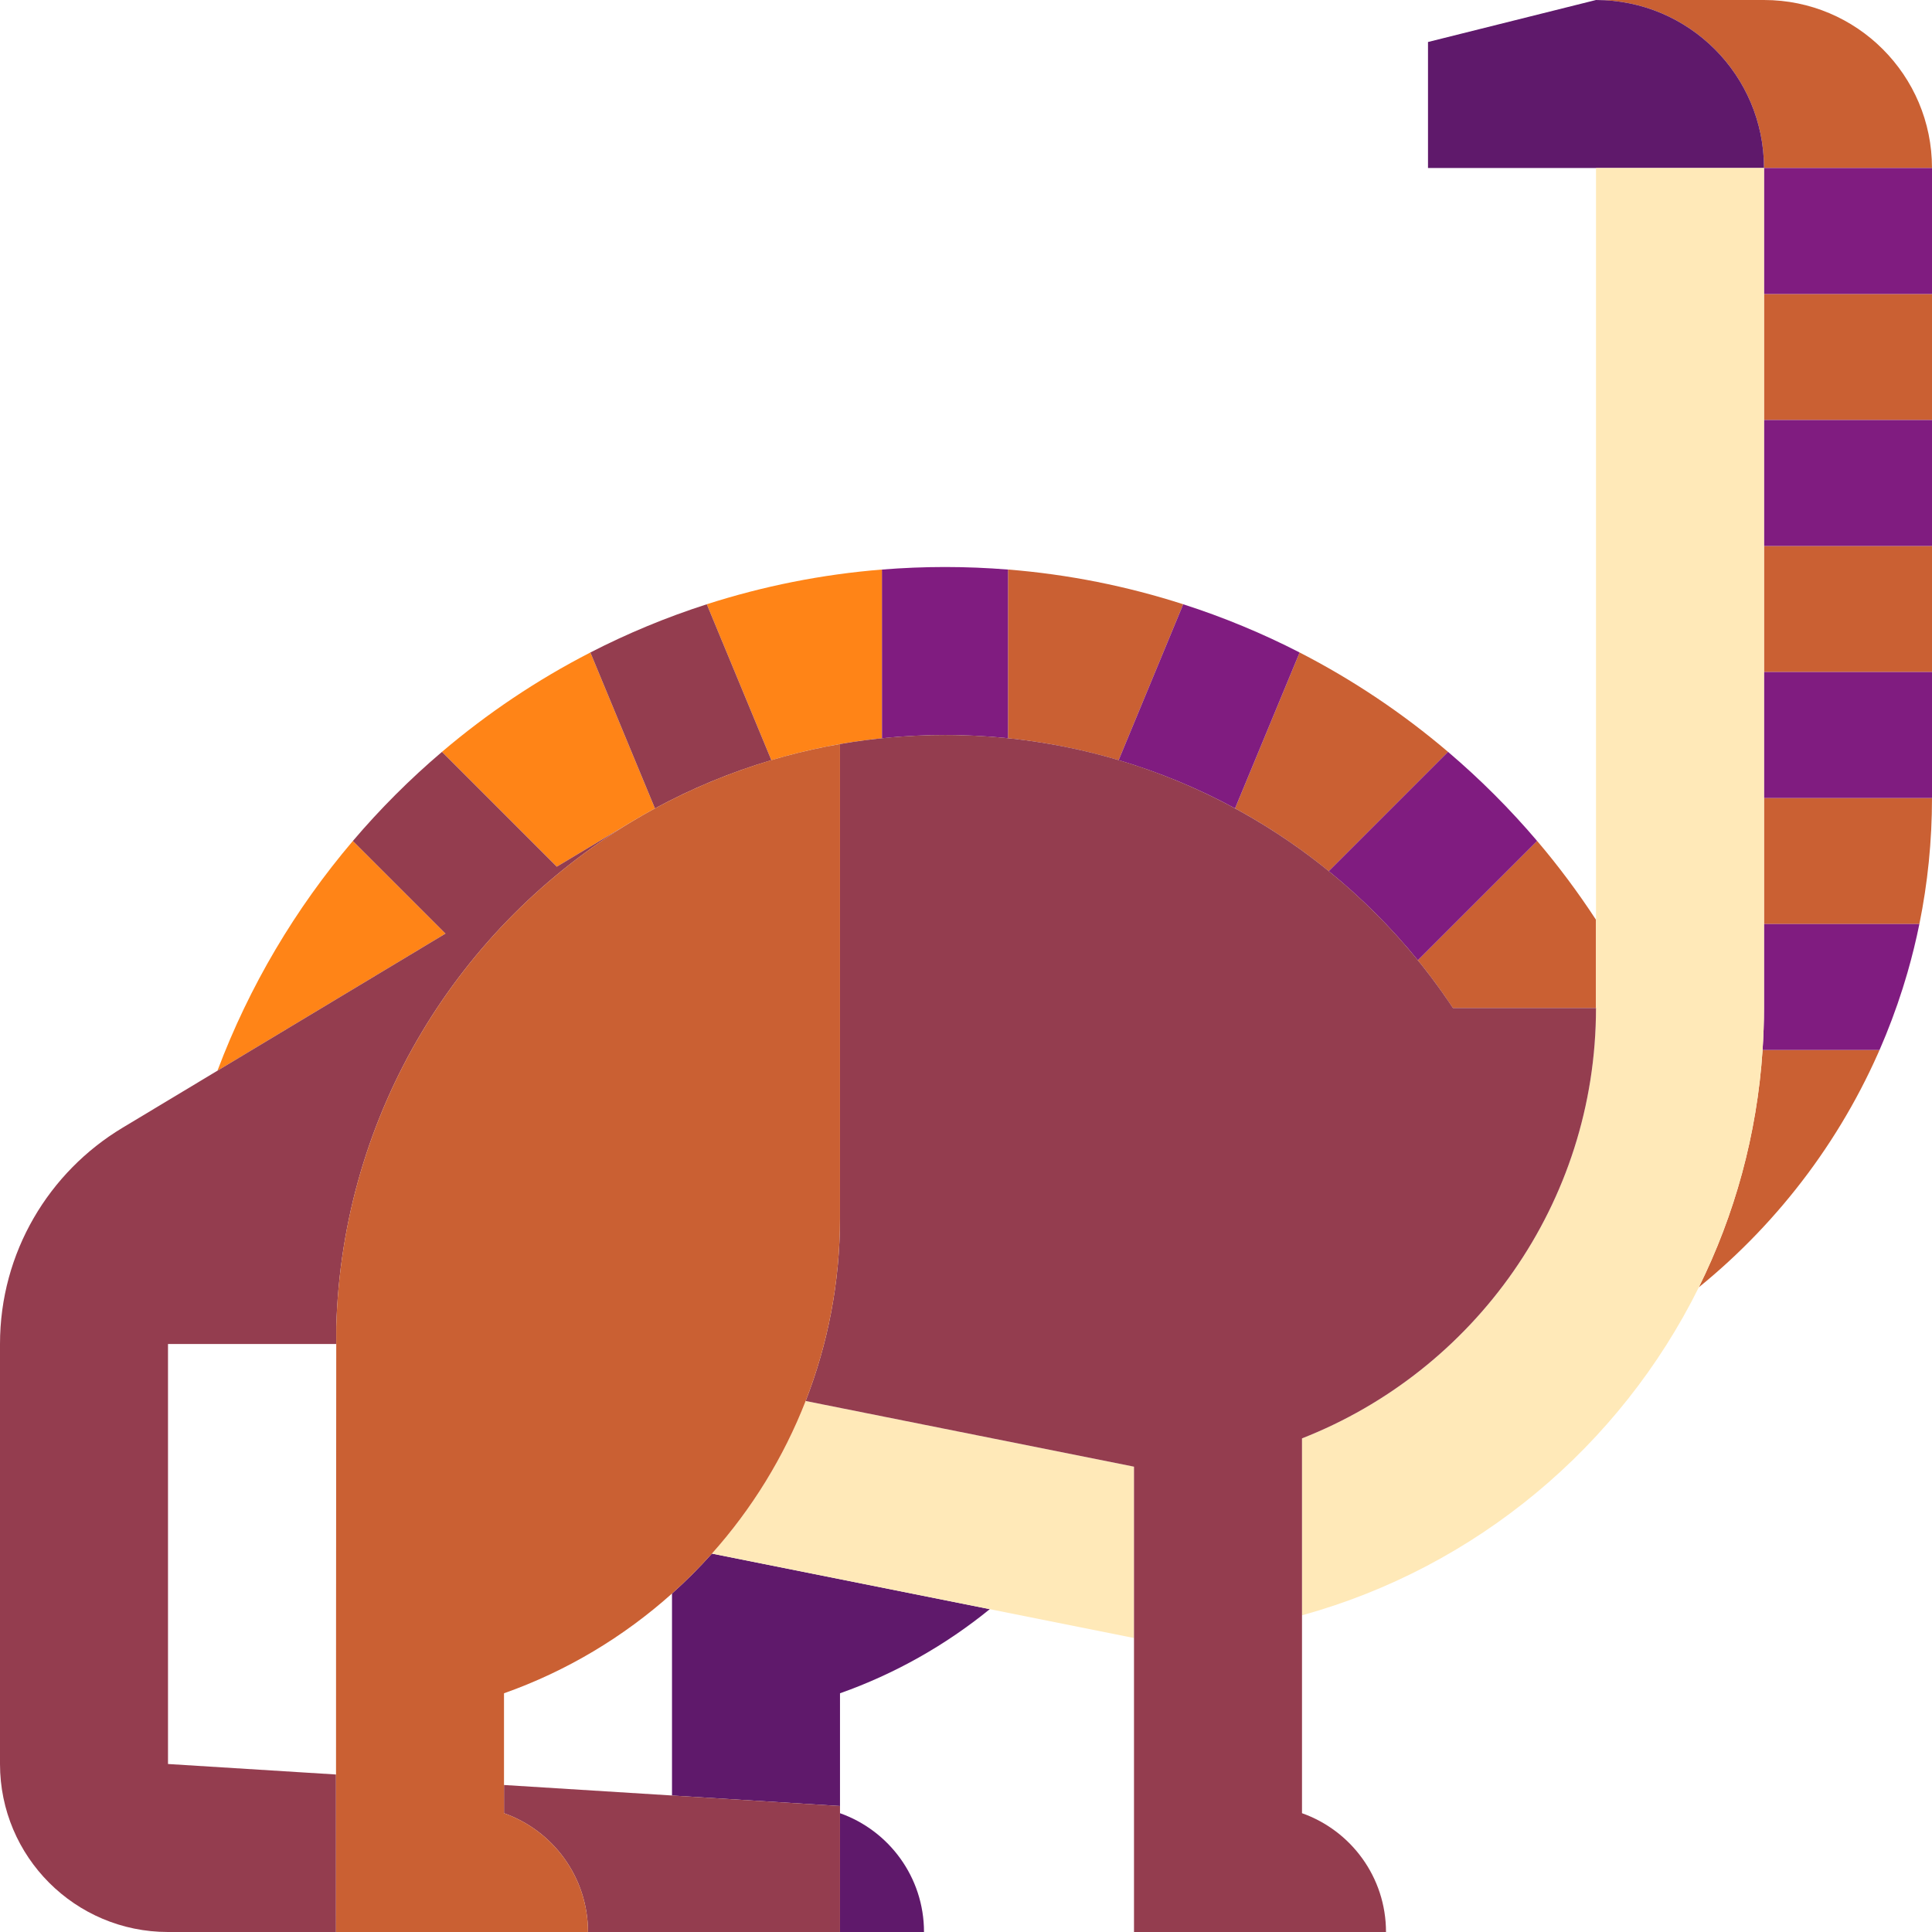
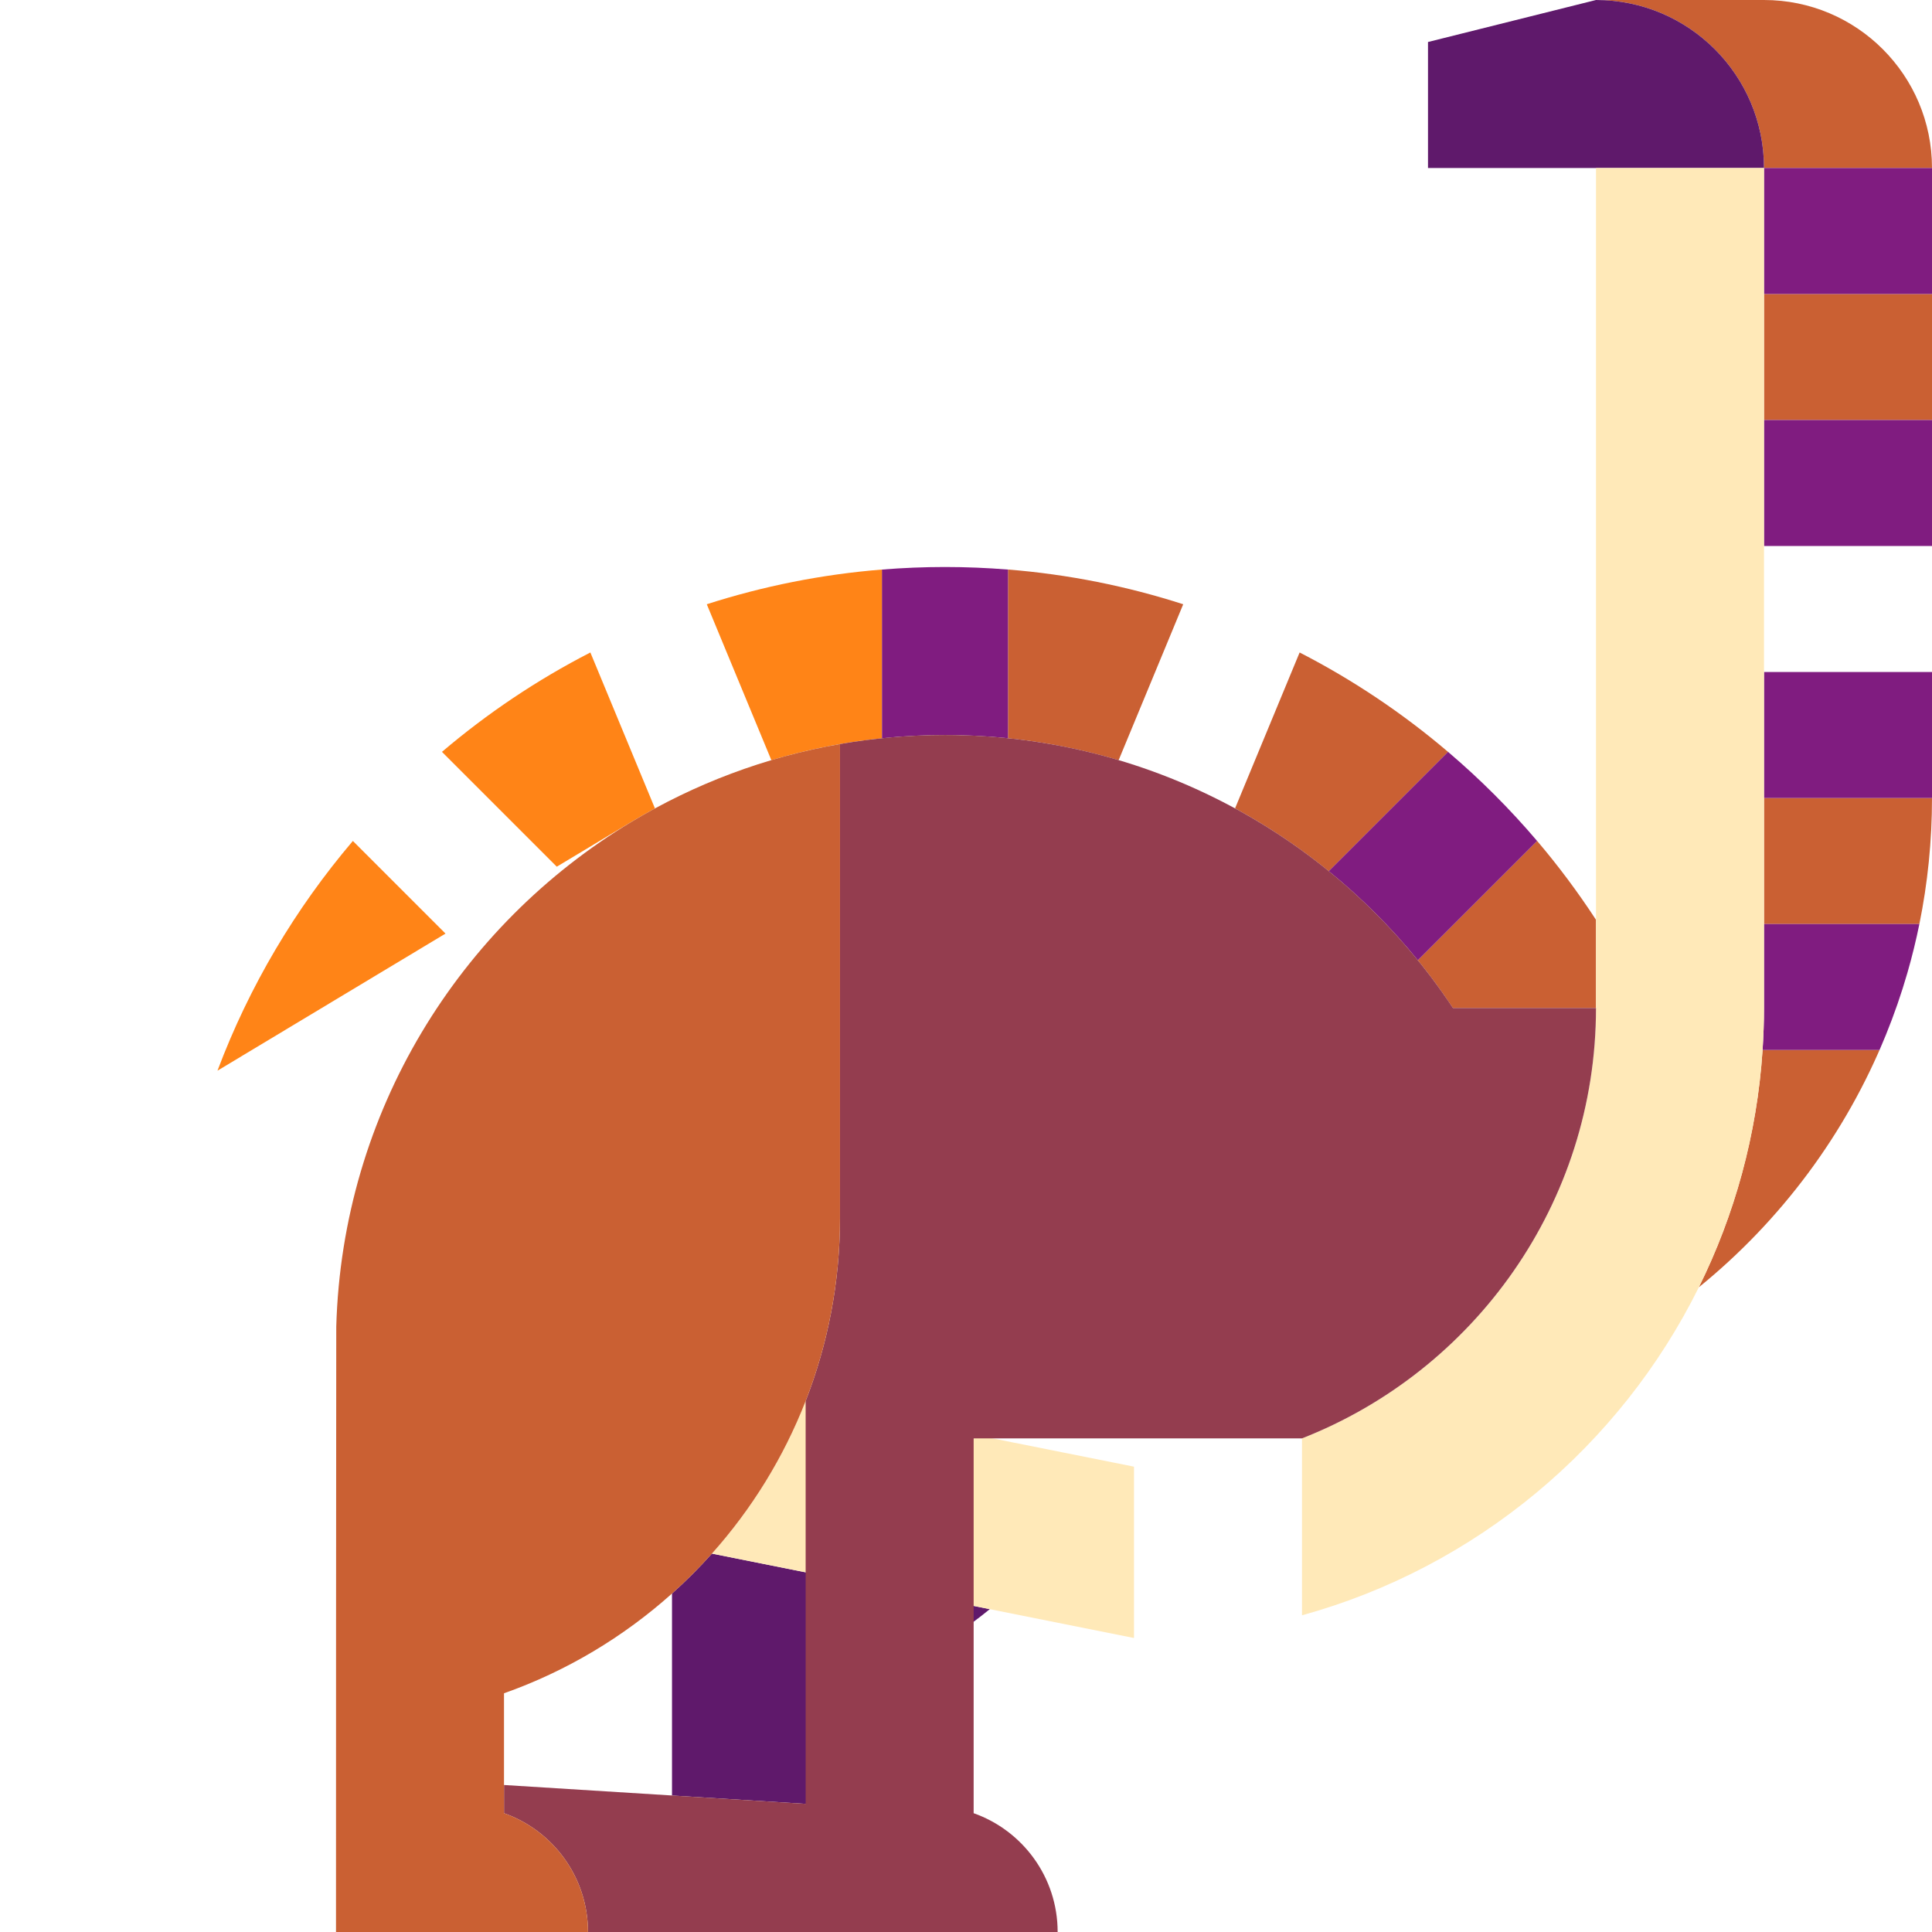
<svg xmlns="http://www.w3.org/2000/svg" version="1.1" id="Capa_1" viewBox="0 0 460 460" xml:space="preserve">
  <g id="XMLID_1024_">
    <path id="XMLID_1025_" style="fill:#CA6033;" d="M240,175.769c9.055,0.931,17.86,2.703,26.344,5.222l15.375-37.12   c-13.341-4.298-27.344-7.124-41.819-8.278c0.033,0.003,0.067,0.011,0.1,0.014V175.769z" />
    <path id="XMLID_1026_" style="fill:#CA6033;" d="M380,240v-21c-4.281-6.555-8.958-12.829-14.012-18.773   c-0.004,0.002-28.404,28.402-28.404,28.402c2.963,3.646,5.746,7.444,8.35,11.371H380z" />
    <path id="XMLID_1027_" style="fill:#CA6033;" d="M316.371,207.416l28.4-28.4c-10.778-9.179-22.63-17.135-35.336-23.664   l-15.375,37.12C301.972,196.765,309.434,201.779,316.371,207.416z" />
    <path id="XMLID_1028_" style="fill:#FF8417;" d="M150.398,195.638c1.823-1.085,3.67-2.144,5.544-3.16l-15.378-37.126   c-12.706,6.529-24.55,14.492-35.336,23.664l27.341,27.34L150.398,195.638z" />
    <path id="XMLID_1029_" style="fill:#FF8417;" d="M51.778,254.925l54.294-32.64l-22.056-22.056   C70.331,216.321,59.349,234.789,51.778,254.925z" />
    <path id="XMLID_1030_" style="fill:#FF8417;" d="M210.063,135.599c-14.46,1.159-28.45,3.982-41.782,8.272l15.377,37.123   c5.327-1.582,10.779-2.873,16.342-3.84c3.297-0.573,6.634-1.03,10.003-1.377C210.002,175.777,210.042,135.601,210.063,135.599z" />
    <path id="XMLID_1031_" style="fill:#801C80;" d="M225,175c5.065,0,10.069,0.262,15,0.769v-40.161   c-4.948-0.397-9.949-0.607-15-0.607s-10.052,0.21-15,0.607v40.169C214.931,175.268,219.934,175,225,175z" />
-     <path id="XMLID_1032_" style="fill:#943D4F;" d="M183.658,180.994l-15.377-37.123c-9.604,3.09-18.869,6.935-27.716,11.48   l15.378,37.126C164.677,187.737,173.956,183.875,183.658,180.994z" />
-     <path id="XMLID_1033_" style="fill:#801C80;" d="M294.06,192.471l15.375-37.12c-8.847-4.546-18.112-8.39-27.716-11.48   l-15.375,37.12C276.045,183.872,285.325,187.731,294.06,192.471z" />
    <path id="XMLID_1034_" style="fill:#801C80;" d="M337.584,228.629l28.4-28.4c-6.488-7.63-13.583-14.725-21.213-21.213l-28.4,28.4   C324.151,213.738,331.262,220.849,337.584,228.629z" />
    <path id="XMLID_1035_" style="fill:#CA6033;" d="M451.752,239.151c-0.417,1.202-0.849,2.398-1.296,3.586   C450.903,241.549,451.335,240.354,451.752,239.151z" />
    <path id="XMLID_1036_" style="fill:#CA6033;" d="M452.985,235.44c-0.383,1.206-0.781,2.405-1.194,3.598   C452.204,237.846,452.602,236.646,452.985,235.44z" />
    <path id="XMLID_1037_" style="fill:#CA6033;" d="M450.432,242.801c-0.454,1.206-0.922,2.404-1.406,3.594   C449.509,245.205,449.978,244.007,450.432,242.801z" />
-     <path id="XMLID_1038_" style="fill:#CA6033;" d="M454.149,231.603c-0.358,1.242-0.732,2.477-1.122,3.706   C453.417,234.08,453.792,232.845,454.149,231.603z" />
    <path id="XMLID_1039_" style="fill:#CA6033;" d="M456.997,220c-0.794,3.911-1.741,7.765-2.834,11.558   C455.254,227.765,456.203,223.911,456.997,220z" />
    <path id="XMLID_1040_" style="fill:#CA6033;" d="M420,40h40c0-22.091-17.908-40-40-40h-40C402.092,0,420,17.909,420,40z" />
    <path id="XMLID_1041_" style="fill:#CA6033;" d="M419.66,250c-1.329,20.186-6.649,39.279-15.182,56.501   c19.499-15.832,34.942-36.458,44.54-60.086c-0.489,1.203-0.993,2.398-1.511,3.585H419.66z" />
    <rect id="XMLID_1042_" x="420" y="70" style="fill:#CA6033;" width="40" height="30" />
    <path id="XMLID_1043_" style="fill:#CA6033;" d="M420,220h36.997c1.968-9.693,3.003-19.726,3.003-30h-40V220z" />
-     <rect id="XMLID_1044_" x="420" y="130" style="fill:#CA6033;" width="40" height="30" />
    <rect id="XMLID_1045_" x="420" y="40" style="fill:#801C80;" width="40" height="30" />
    <rect id="XMLID_1046_" x="420" y="100" style="fill:#801C80;" width="40" height="30" />
    <rect id="XMLID_1047_" x="420" y="160" style="fill:#801C80;" width="40" height="30" />
    <path id="XMLID_1048_" style="fill:#801C80;" d="M420,240c0,3.361-0.122,6.694-0.34,10h27.846c0.519-1.187,1.023-2.382,1.511-3.585   c0.492-1.21,0.96-2.408,1.414-3.614c0.008-0.021,0.016-0.042,0.024-0.064c0.447-1.188,0.878-2.384,1.296-3.586   c0.013-0.038,0.027-0.075,0.04-0.113c0.413-1.192,0.81-2.392,1.194-3.598c0.014-0.044,0.029-0.087,0.043-0.132   c0.389-1.229,0.763-2.464,1.122-3.706c1.106-3.837,2.053-7.692,2.847-11.603L420,220V240z" />
    <path id="XMLID_1049_" style="fill:#5F196B;" d="M220,460c0-13.061-8.349-24.167-20-28.286V460H220z" />
    <path id="XMLID_1050_" style="fill:#5F196B;" d="M160,379.415V427.5l40,2.5v-26.838c13.077-4.623,25.113-11.448,35.664-20.029   l-66.157-13.231C166.517,373.247,163.343,376.422,160,379.415z" />
    <path id="XMLID_1051_" style="fill:#943D4F;" d="M120,425v6.714c11.651,4.119,20,15.225,20,28.286h60v-30L120,425z" />
-     <path id="XMLID_1052_" style="fill:#943D4F;" d="M40,420V320h40.059c0.002-2.613,0.003-4.121,0.004-4.141   c1.432-51.065,29.267-95.52,70.336-120.21c0-0.011-17.829,10.707-17.829,10.707l-27.341-27.34   c-7.63,6.488-14.725,13.583-21.213,21.213l22.056,22.056l-25.815,15.519L29.13,268.54C11.684,279.031,0,298.149,0,320v100   c0,22.091,17.909,40,40,40h40v-37.5L40,420z" />
    <path id="XMLID_1053_" style="fill:#5F196B;" d="M380,0l-40,10v30h80C420,17.909,402.092,0,380,0z" />
    <path id="XMLID_1054_" style="fill:#FFE9B8;" d="M420,240V40h-40v200c0,46.549-29.066,86.434-70,102.469v42.129   c41.465-11.446,75.724-40.245,94.478-78.097c8.533-17.222,13.853-36.315,15.182-56.501C419.878,246.694,420,243.361,420,240z" />
    <path id="XMLID_1055_" style="fill:#FFE9B8;" d="M270,349.208l-78.18-15.636c-5.25,13.46-12.851,25.74-22.313,36.33L270,390   V349.208z" />
-     <path id="XMLID_1056_" style="fill:#943D4F;" d="M310,342.469c40.934-16.035,70-55.92,70-102.469h-34.059   C319.98,200.832,275.51,175,225,175c-8.526,0-16.878,0.742-25,2.154V290c0,15.374-2.911,30.063-8.18,43.571L270,349.208V460h60   c0-13.061-8.349-24.167-20-28.286V342.469z" />
+     <path id="XMLID_1056_" style="fill:#943D4F;" d="M310,342.469c40.934-16.035,70-55.92,70-102.469h-34.059   C319.98,200.832,275.51,175,225,175c-8.526,0-16.878,0.742-25,2.154V290c0,15.374-2.911,30.063-8.18,43.571V460h60   c0-13.061-8.349-24.167-20-28.286V342.469z" />
    <path id="XMLID_1057_" style="fill:#CA6033;" d="M120,431.714v-28.552c14.909-5.27,28.456-13.414,40-23.748   c3.343-2.993,6.517-6.167,9.507-9.513c9.462-10.59,17.063-22.87,22.313-36.33C197.089,320.063,200,305.374,200,290V177.154   c-17.87,3.106-34.616,9.485-49.602,18.495c-41.069,24.69-68.904,69.145-70.336,120.21c0,0.021-0.002,1.528-0.004,4.141   c-0.009,11.557-0.03,44.816-0.045,67.5C80,387.5,80,460,80,460h60C140,446.939,131.651,435.833,120,431.714z" />
  </g>
</svg>